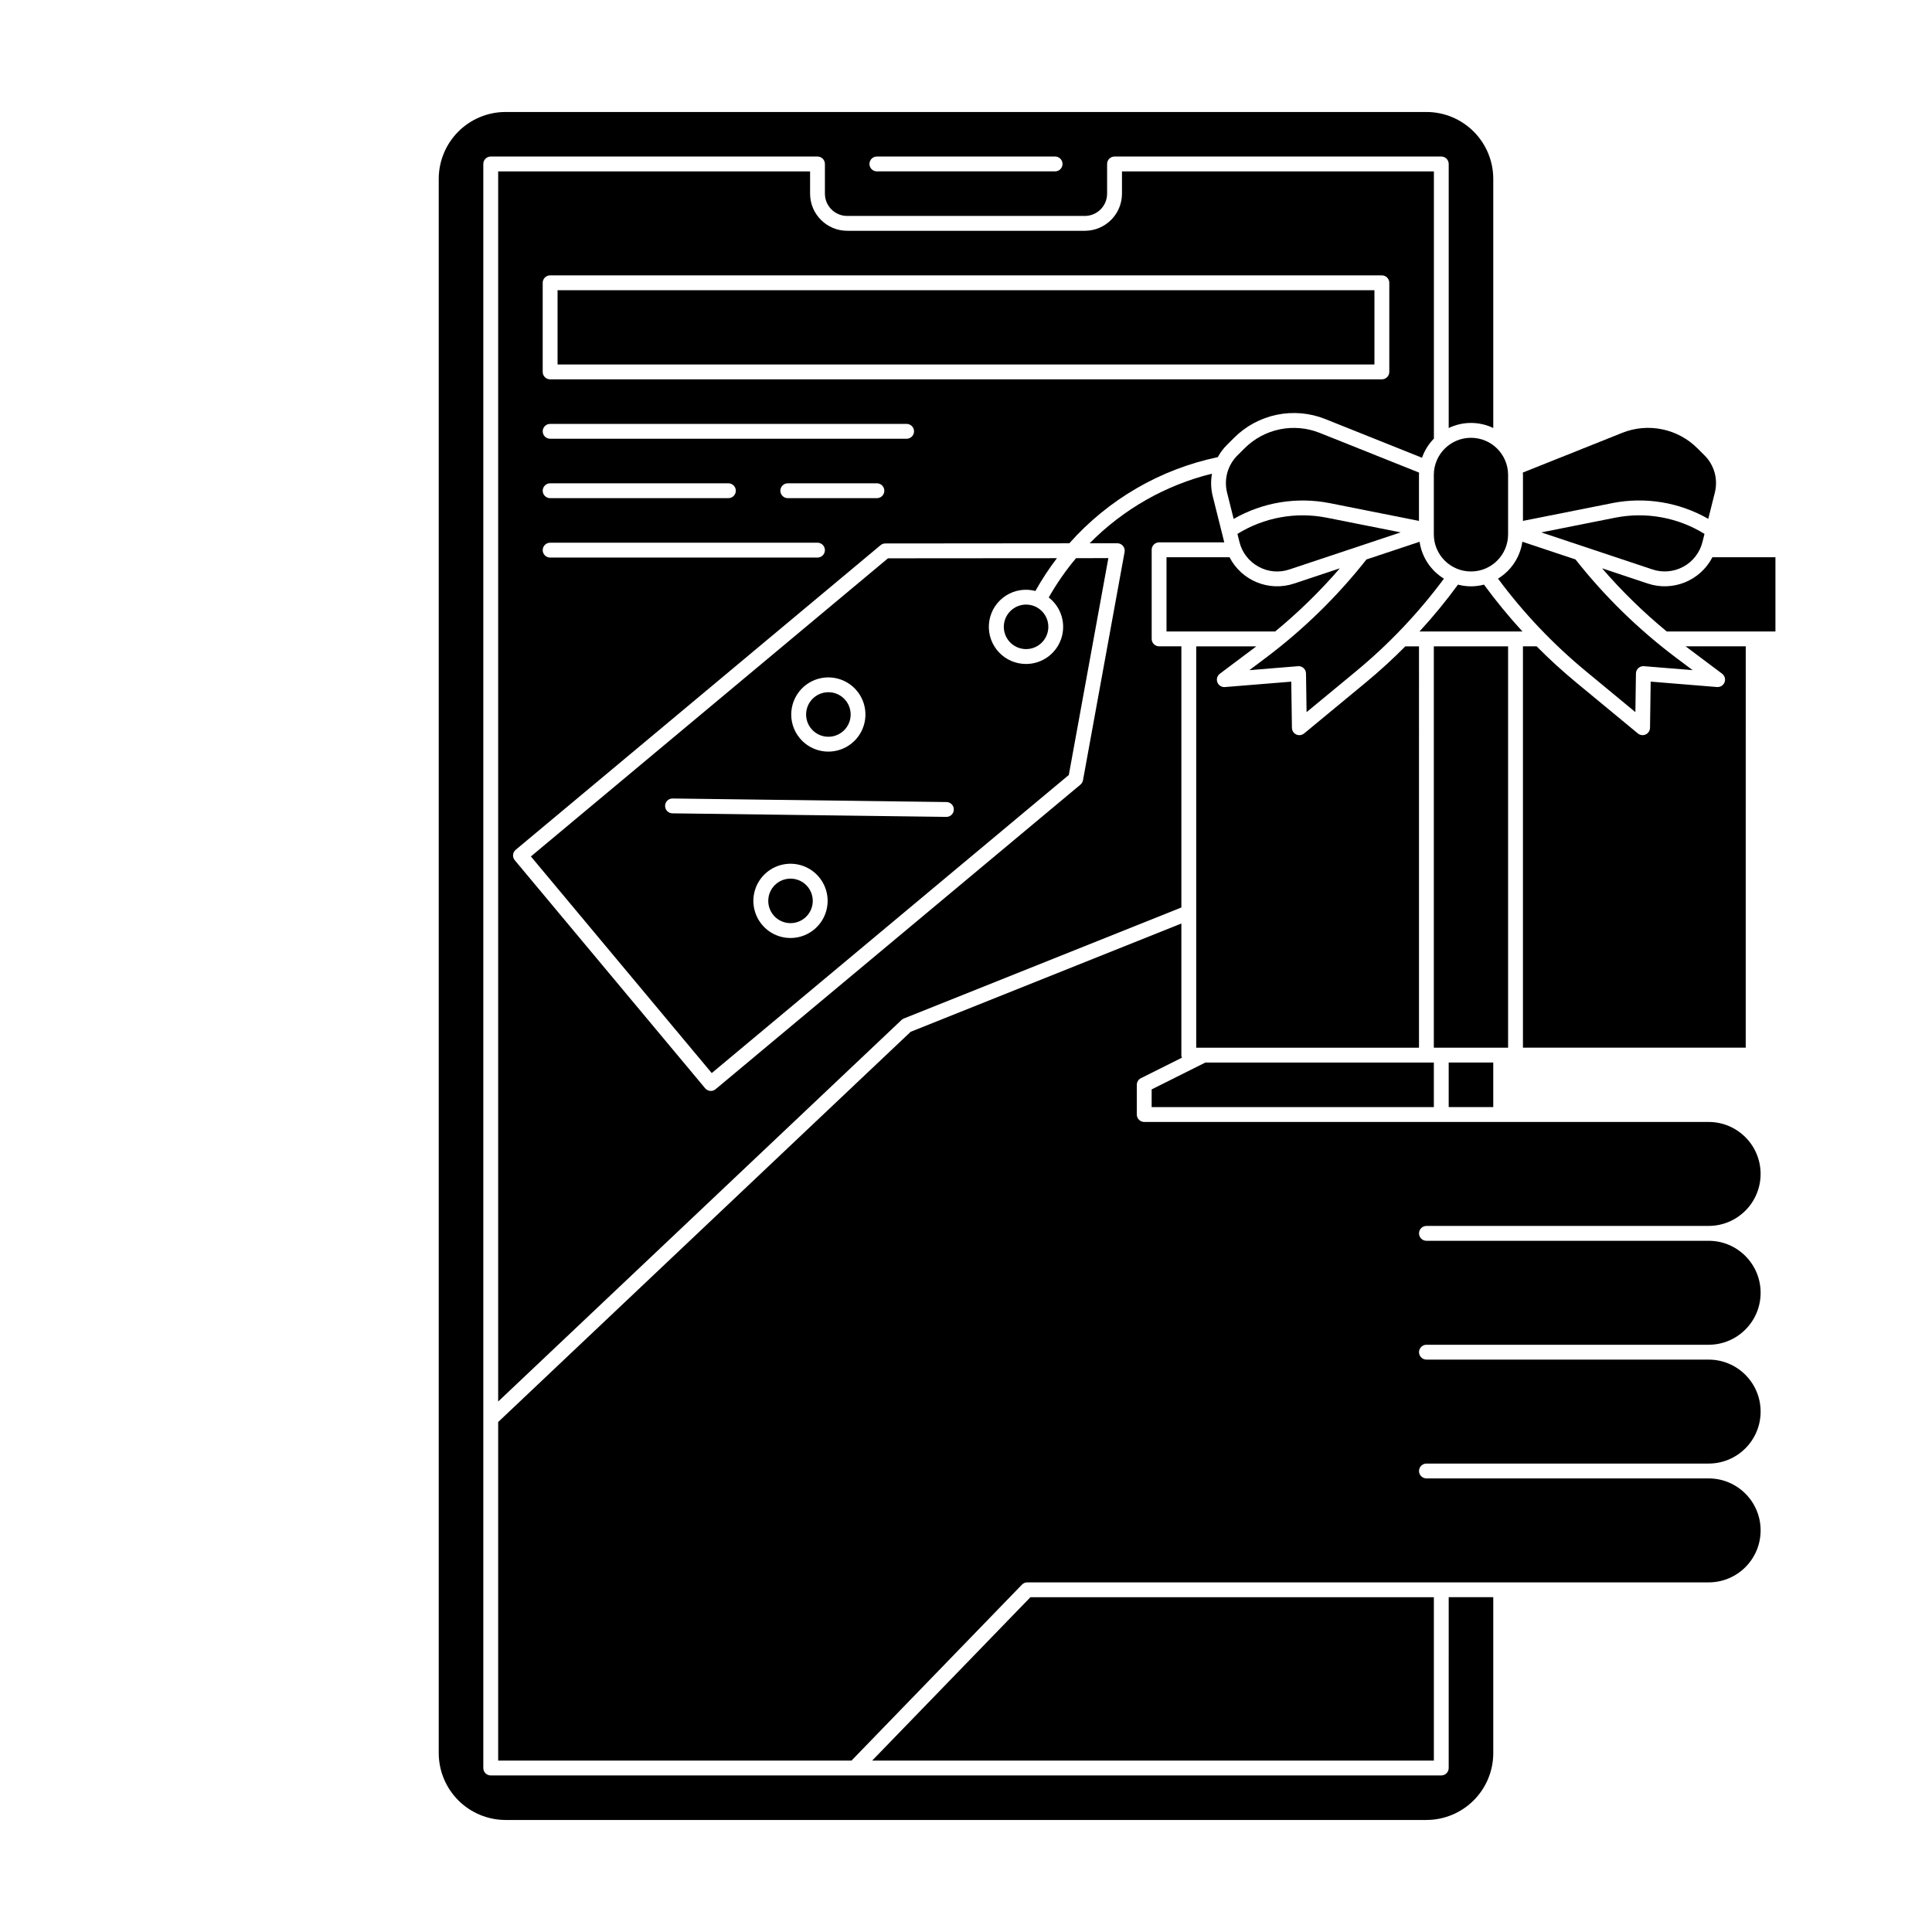
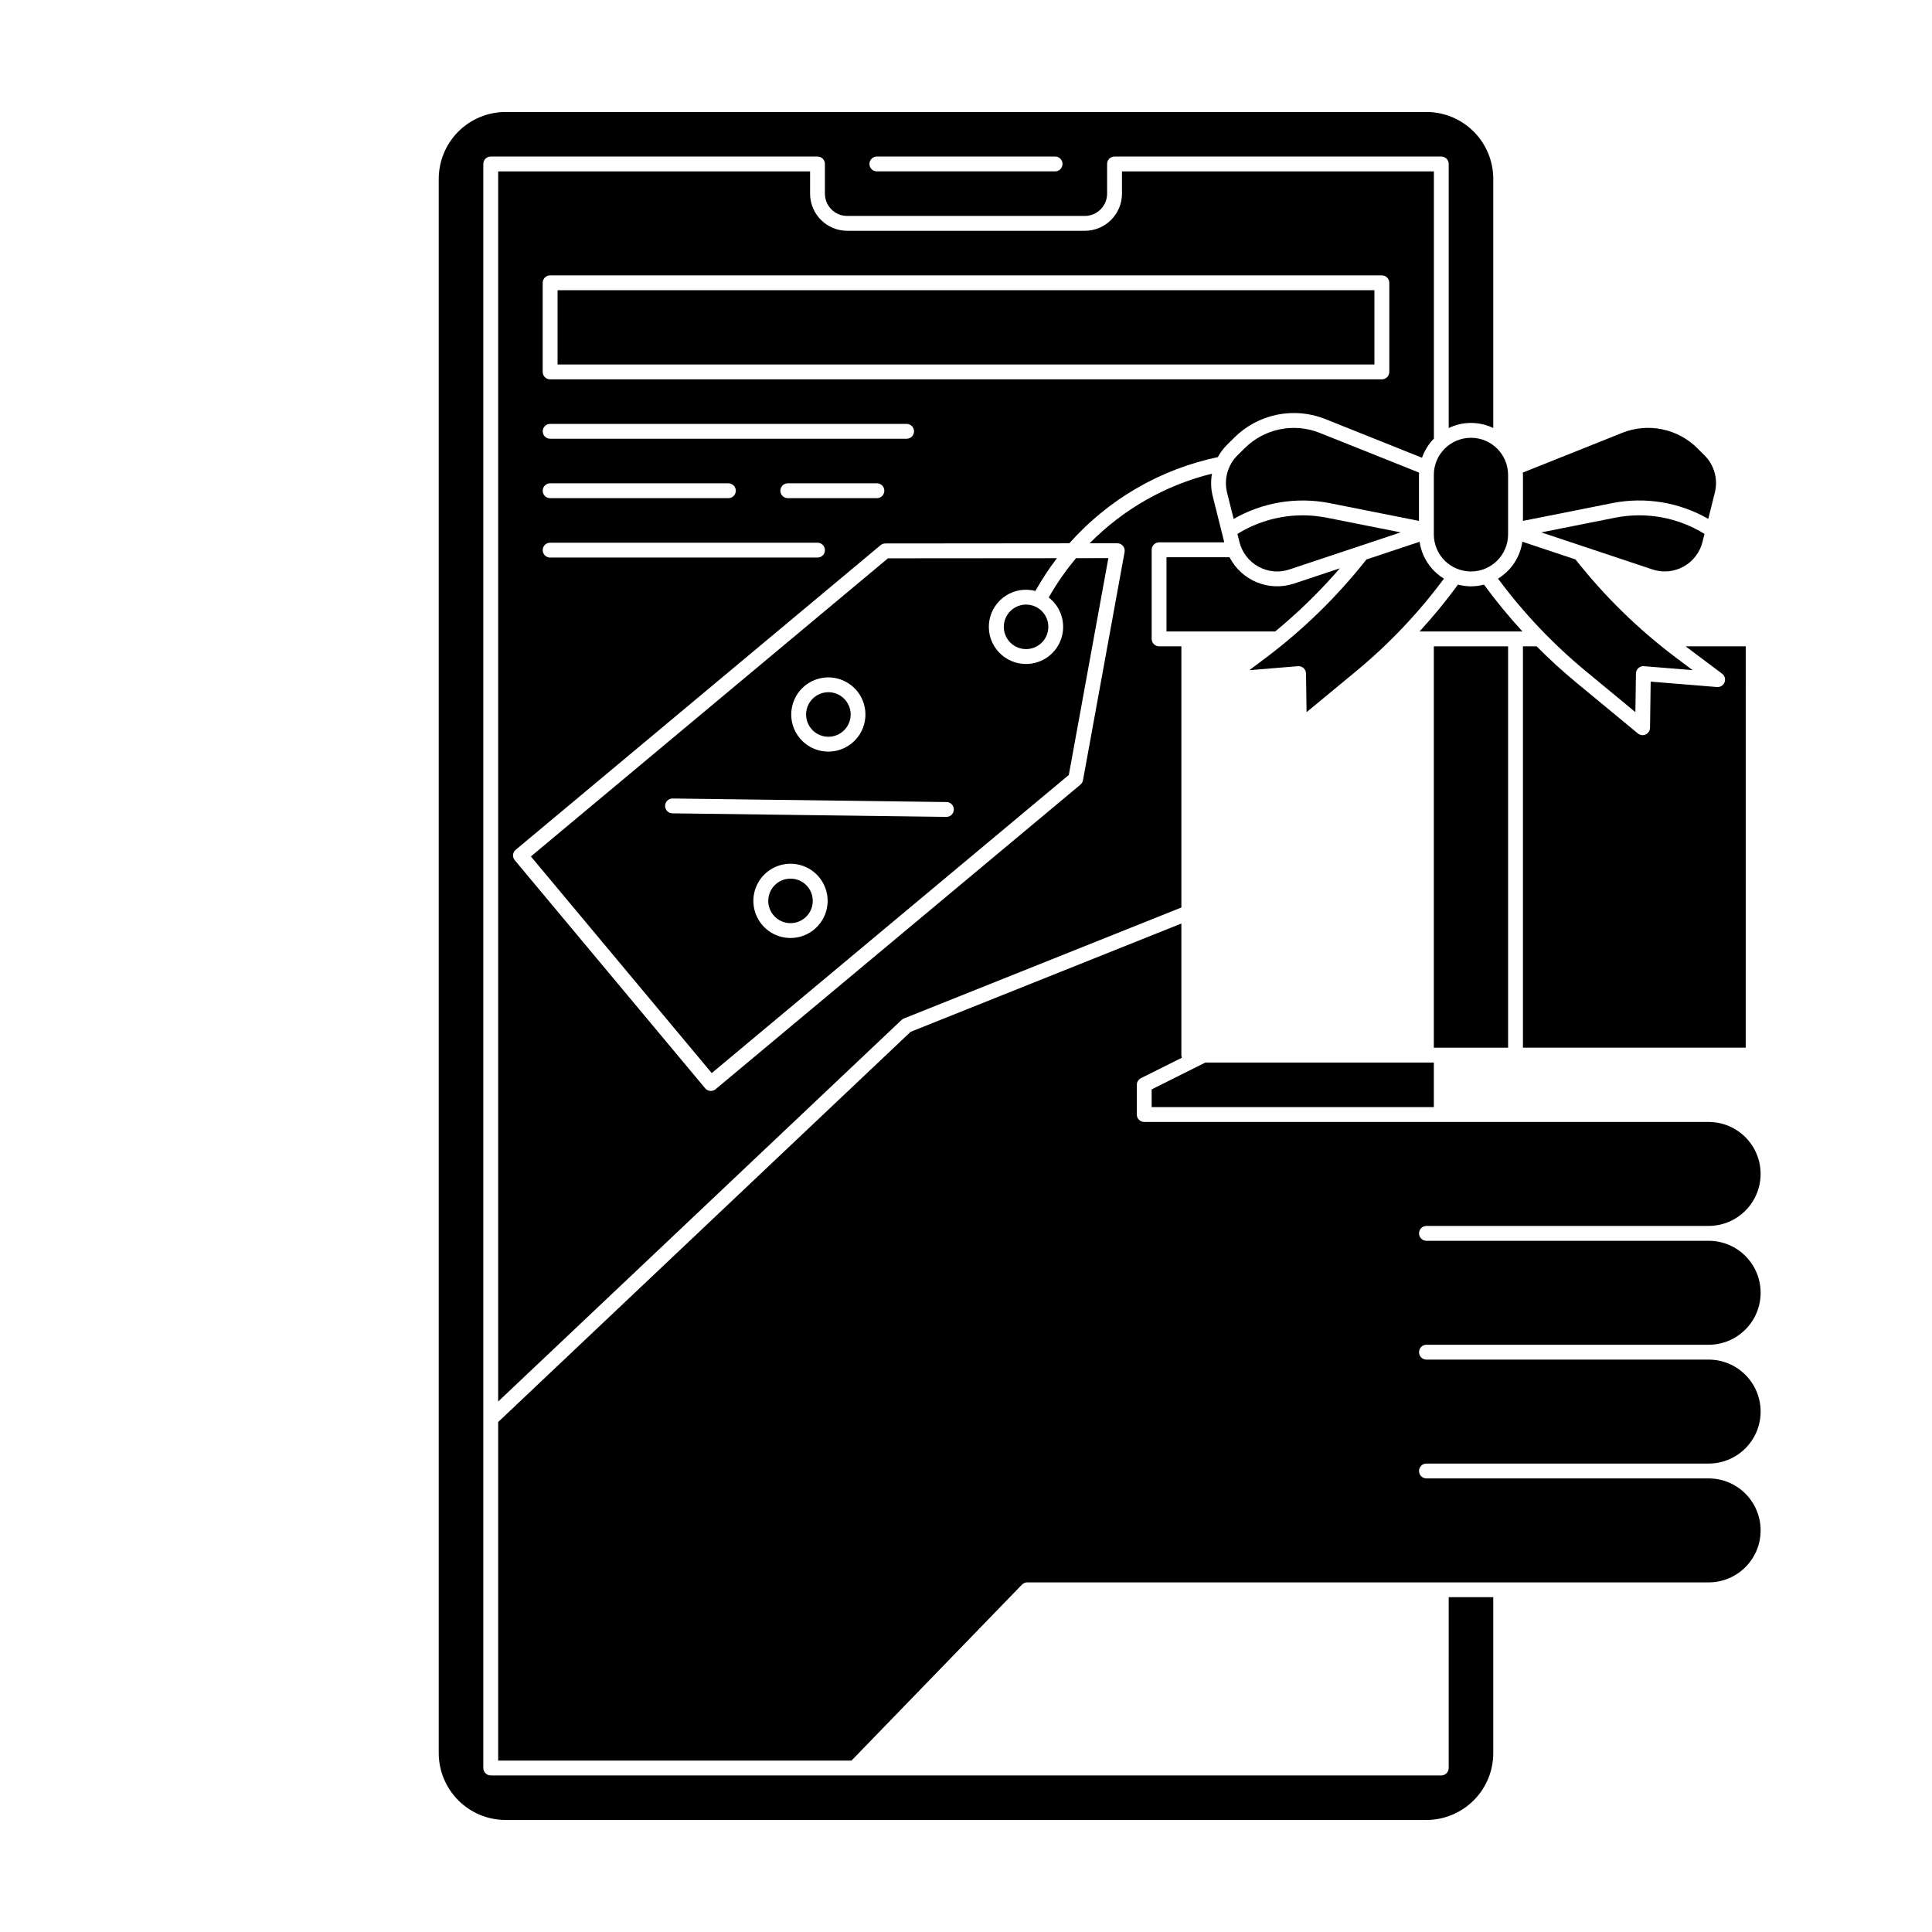
<svg xmlns="http://www.w3.org/2000/svg" fill="#000000" width="800px" height="800px" version="1.1" viewBox="144 144 512 512">
  <g>
    <path d="m496.3 277.32 23.742 4.723v-12.184c0-0.207 0.023-0.406 0.031-0.613l-26.336-10.527c-3.359-1.344-7.039-1.668-10.582-0.941-3.543 0.73-6.793 2.481-9.348 5.043l-1.922 1.914v-0.004c-2.543 2.566-3.57 6.273-2.707 9.781l1.754 7.008v-0.004c7.676-4.402 16.68-5.891 25.367-4.195z" />
    <path d="m276.02 189.42v326l106.89-101.11c0.18-0.168 0.391-0.301 0.621-0.395l73.547-29.422v-69.211h-5.902c-1.09 0-1.969-0.879-1.969-1.965v-23.617c0-1.086 0.879-1.969 1.969-1.969h17.273l-3.074-12.273c-0.48-1.941-0.543-3.961-0.188-5.93-12.305 3.035-23.527 9.422-32.422 18.449l7.328-0.008c0.582 0 1.137 0.258 1.512 0.707 0.371 0.449 0.527 1.039 0.422 1.613l-11.023 60.484c-0.086 0.453-0.324 0.863-0.676 1.16l-96.688 80.719c-0.352 0.297-0.801 0.457-1.262 0.457-0.059 0-0.117 0-0.176-0.008-0.52-0.047-1-0.297-1.332-0.699l-50.449-60.43h-0.004c-0.695-0.836-0.582-2.074 0.25-2.769l96.688-80.719v-0.004c0.352-0.293 0.797-0.457 1.258-0.457l48.77-0.043c10.328-11.637 24.121-19.645 39.352-22.836 0.637-1.176 1.441-2.258 2.387-3.207l1.926-1.914h-0.004c3.102-3.102 7.043-5.227 11.34-6.109 4.297-0.883 8.758-0.488 12.832 1.141l25.633 10.254c0.664-1.902 1.738-3.633 3.148-5.074v-70.816h-82.66v5.902c-0.008 5.434-4.41 9.836-9.84 9.84h-62.977c-5.434-0.004-9.836-4.406-9.84-9.84v-5.902zm84.625 102.34h-70.852c-1.086 0-1.969-0.879-1.969-1.969 0-1.086 0.883-1.969 1.969-1.969h70.848c1.09 0 1.969 0.883 1.969 1.969 0 1.09-0.879 1.969-1.969 1.969zm-72.816-17.711h-0.004c0-1.086 0.883-1.969 1.969-1.969h47.234c1.086 0 1.969 0.883 1.969 1.969s-0.883 1.969-1.969 1.969h-47.234c-1.086 0-1.969-0.883-1.969-1.969zm88.559 1.969h-23.617c-1.086 0-1.969-0.883-1.969-1.969s0.883-1.969 1.969-1.969h23.617c1.086 0 1.969 0.883 1.969 1.969s-0.883 1.969-1.969 1.969zm7.871-15.742-94.465-0.004c-1.086 0-1.969-0.879-1.969-1.969 0-1.086 0.883-1.965 1.969-1.965h94.465c1.086 0 1.969 0.879 1.969 1.965 0 1.09-0.883 1.969-1.969 1.969zm125.95-43.301c0.523 0 1.023 0.207 1.391 0.578 0.371 0.367 0.578 0.871 0.578 1.391v23.617c0 0.52-0.207 1.023-0.578 1.391-0.367 0.371-0.867 0.578-1.391 0.578h-220.42c-1.086 0-1.969-0.883-1.969-1.969v-23.617c0-1.086 0.883-1.969 1.969-1.969z" />
    <path d="m477.51 294.17c2.508 1.395 5.492 1.664 8.211 0.738l29.473-9.82-19.66-3.906c-8.129-1.594-16.559-0.055-23.602 4.309l0.535 2.137v0.004c0.684 2.793 2.516 5.164 5.043 6.539z" />
    <path d="m479.45 318.33-4.359 3.269 12.891-1.051h-0.004c0.547-0.047 1.082 0.137 1.484 0.504 0.406 0.367 0.637 0.887 0.645 1.43l0.148 10.246 13.141-10.859c8.715-7.203 16.523-15.438 23.262-24.52-3.5-2.137-5.863-5.723-6.453-9.777l-14.082 4.691c-7.727 9.805-16.695 18.566-26.672 26.066z" />
    <path d="m540.99 297.34c6.734 9.086 14.547 17.32 23.262 24.523l13.141 10.859 0.148-10.246v0.004c0.008-0.547 0.242-1.062 0.645-1.43 0.402-0.371 0.941-0.555 1.484-0.504l12.891 1.051-4.363-3.273c-9.98-7.5-18.949-16.262-26.676-26.066l-14.082-4.691v-0.004c-0.586 4.059-2.953 7.641-6.449 9.777z" />
    <path d="m367.31 337.88c1.832-1.531 2.566-4.016 1.852-6.293-0.711-2.281-2.727-3.906-5.106-4.121-0.18-0.016-0.359-0.023-0.539-0.023-1.926 0.004-3.727 0.945-4.828 2.523-1.102 1.574-1.367 3.59-0.711 5.398 0.656 1.809 2.156 3.184 4.012 3.684 1.859 0.5 3.844 0.066 5.32-1.168z" />
    <path d="m354.02 376.87c-0.18-0.016-0.359-0.023-0.539-0.023-3.203 0.004-5.816 2.57-5.883 5.773-0.07 3.203 2.434 5.875 5.637 6.016 3.203 0.141 5.93-2.301 6.144-5.5 0.211-3.199-2.168-5.981-5.359-6.266z" />
    <path d="m523.98 315.29h19.68v106.36h-19.68z" />
    <path d="m599.03 326.07-17.582-1.434-0.176 12.242c-0.012 0.758-0.457 1.441-1.145 1.762-0.684 0.316-1.496 0.211-2.078-0.27l-16.305-13.473c-3.668-3.031-7.18-6.234-10.527-9.617h-3.621v106.36h59.039l0.004-106.36h-15.938l9.668 7.254c0.699 0.527 0.969 1.453 0.66 2.269-0.312 0.82-1.129 1.336-2 1.266z" />
    <path d="m291.76 220.91h216.48v19.68h-216.48z" />
-     <path d="m527.92 425.58h11.809v11.809h-11.809z" />
+     <path d="m527.92 425.58h11.809h-11.809z" />
    <path d="m537.27 298.93c-2.254 0.605-4.629 0.605-6.887 0-3.168 4.332-6.574 8.477-10.207 12.426h27.297c-3.629-3.949-7.035-8.098-10.203-12.426z" />
    <path d="m552.45 285.09 29.473 9.82h-0.004c2.723 0.906 5.703 0.637 8.219-0.746 2.516-1.379 4.34-3.75 5.035-6.535l0.535-2.137v-0.004c-7.039-4.363-15.473-5.902-23.602-4.309z" />
    <path d="m522.02 468.88h74.785c7.606 0 13.773-6.168 13.773-13.777 0-7.606-6.168-13.773-13.773-13.773h-149.57c-1.086 0-1.969-0.883-1.969-1.969v-7.871c0-0.746 0.422-1.43 1.09-1.762l10.852-5.426h-0.004c-0.082-0.219-0.125-0.453-0.129-0.688v-34.879l-71.734 28.695-109.32 103.42v89.727h93.629l45.176-46.633c0.371-0.383 0.883-0.598 1.414-0.598h180.57c7.606 0 13.773-6.168 13.773-13.777s-6.168-13.777-13.773-13.777h-74.785c-1.086 0-1.969-0.879-1.969-1.965 0-1.09 0.883-1.969 1.969-1.969h74.785c7.606 0 13.773-6.168 13.773-13.777s-6.168-13.773-13.773-13.773h-74.785c-1.086 0-1.969-0.883-1.969-1.969 0-1.09 0.883-1.969 1.969-1.969h74.785c7.606 0 13.773-6.168 13.773-13.777 0-7.606-6.168-13.773-13.773-13.773h-74.785c-1.086 0-1.969-0.883-1.969-1.969 0-1.086 0.883-1.969 1.969-1.969z" />
    <path d="m547.6 282.04 23.742-4.723 0.004-0.004c8.684-1.695 17.688-0.211 25.363 4.191l1.754-7.008c0.863-3.512-0.164-7.215-2.711-9.781l-1.914-1.902v-0.004c-2.555-2.559-5.809-4.312-9.352-5.039-3.543-0.73-7.223-0.406-10.582 0.938l-26.332 10.527c0.008 0.203 0.031 0.406 0.031 0.613z" />
    <path d="m449.2 437.39h74.785v-11.809h-60.543l-14.242 7.121z" />
-     <path d="m417.07 567.28-41.941 43.297h148.86v-43.297z" />
    <path d="m527.92 612.54c0 0.523-0.207 1.023-0.574 1.391-0.371 0.371-0.871 0.578-1.395 0.578h-251.9c-1.086 0-1.969-0.883-1.969-1.969v-425.09c0-1.086 0.883-1.969 1.969-1.969h86.594-0.004c0.523 0 1.023 0.207 1.395 0.578 0.367 0.367 0.574 0.871 0.574 1.391v7.871c0.004 3.262 2.644 5.902 5.906 5.906h62.977c3.258-0.004 5.898-2.644 5.902-5.906v-7.871c0-1.086 0.883-1.969 1.969-1.969h86.594-0.004c0.523 0 1.023 0.207 1.395 0.578 0.367 0.367 0.574 0.871 0.574 1.391v69.98c3.731-1.797 8.078-1.797 11.809 0v-66.043c-0.004-4.695-1.871-9.199-5.195-12.52-3.32-3.32-7.82-5.188-12.516-5.191h-244.04c-4.695 0.004-9.195 1.871-12.516 5.191-3.32 3.32-5.188 7.824-5.195 12.52v417.21c0.008 4.699 1.875 9.199 5.195 12.52 3.32 3.32 7.82 5.188 12.516 5.195h244.04c4.695-0.008 9.195-1.875 12.516-5.195 3.324-3.32 5.191-7.82 5.195-12.52v-41.328h-11.809zm-151.54-427.06h47.23c1.09 0 1.969 0.883 1.969 1.969s-0.879 1.969-1.969 1.969h-47.23c-1.086 0-1.969-0.883-1.969-1.969s0.883-1.969 1.969-1.969z" />
    <path d="m523.98 269.86v15.746c0 5.434 4.402 9.84 9.84 9.84 5.434 0 9.84-4.406 9.84-9.84v-15.746c0-5.434-4.406-9.84-9.84-9.84-5.438 0-9.84 4.406-9.84 9.84z" />
-     <path d="m520.05 315.29h-3.621c-3.344 3.371-6.856 6.578-10.527 9.617l-16.305 13.473c-0.355 0.289-0.797 0.449-1.254 0.449-1.078 0-1.953-0.863-1.969-1.941l-0.176-12.242-17.582 1.434h-0.004c-0.871 0.07-1.688-0.445-1.996-1.266-0.312-0.816-0.043-1.742 0.656-2.269l9.668-7.254h-15.93v106.36h59.039z" />
-     <path d="m597.81 291.67c-3.215 6.227-10.484 9.188-17.133 6.973l-12.102-4.035-0.004 0.004c5.227 6.055 10.961 11.656 17.137 16.738h28.801v-19.68z" />
    <path d="m415.91 304.22c-2.762 0.008-5.152 1.93-5.75 4.629-0.594 2.695 0.762 5.445 3.266 6.613 2.504 1.172 5.484 0.445 7.168-1.746 1.688-2.191 1.625-5.258-0.145-7.379-1.121-1.348-2.785-2.121-4.539-2.117z" />
    <path d="m379.32 291.96-94.629 79.008 47.926 57.406 94.629-79 10.48-57.465-8.562 0.008h0.004c-2.731 3.246-5.152 6.731-7.242 10.422 3.324 2.57 4.648 6.973 3.297 10.953-1.355 3.977-5.09 6.66-9.293 6.668-0.297 0-0.598-0.012-0.898-0.039-2.746-0.238-5.262-1.617-6.941-3.801-1.68-2.18-2.367-4.969-1.898-7.68 0.473-2.715 2.059-5.106 4.379-6.594 2.316-1.488 5.152-1.934 7.816-1.234 1.695-3.027 3.602-5.93 5.707-8.688zm-25.594 40.504v0.004c0.422-4.672 4.082-8.395 8.746-8.895 4.664-0.496 9.031 2.367 10.43 6.844 1.398 4.481-0.559 9.32-4.676 11.566-4.117 2.246-9.25 1.273-12.254-2.328-1.68-2-2.488-4.59-2.246-7.188zm9.566 51.16v0.004c-0.461 5.062-4.699 8.945-9.785 8.953-0.297 0-0.598-0.016-0.898-0.039-3.965-0.355-7.324-3.066-8.512-6.867-1.188-3.797 0.031-7.938 3.086-10.488 3.055-2.551 7.348-3.008 10.871-1.164 3.527 1.848 5.594 5.637 5.238 9.602zm31.5-23.141h-0.027l-72.57-0.941 0.004 0.004c-1.09-0.016-1.957-0.91-1.945-1.996 0.016-1.086 0.906-1.957 1.996-1.941l72.57 0.941c1.086 0.008 1.961 0.895 1.953 1.98-0.008 1.09-0.895 1.965-1.98 1.957z" />
    <path d="m499.07 294.61-12.102 4.035-0.004-0.004c-6.648 2.227-13.926-0.734-17.129-6.973h-16.699v19.68h28.797c6.176-5.082 11.91-10.684 17.137-16.738z" />
  </g>
</svg>